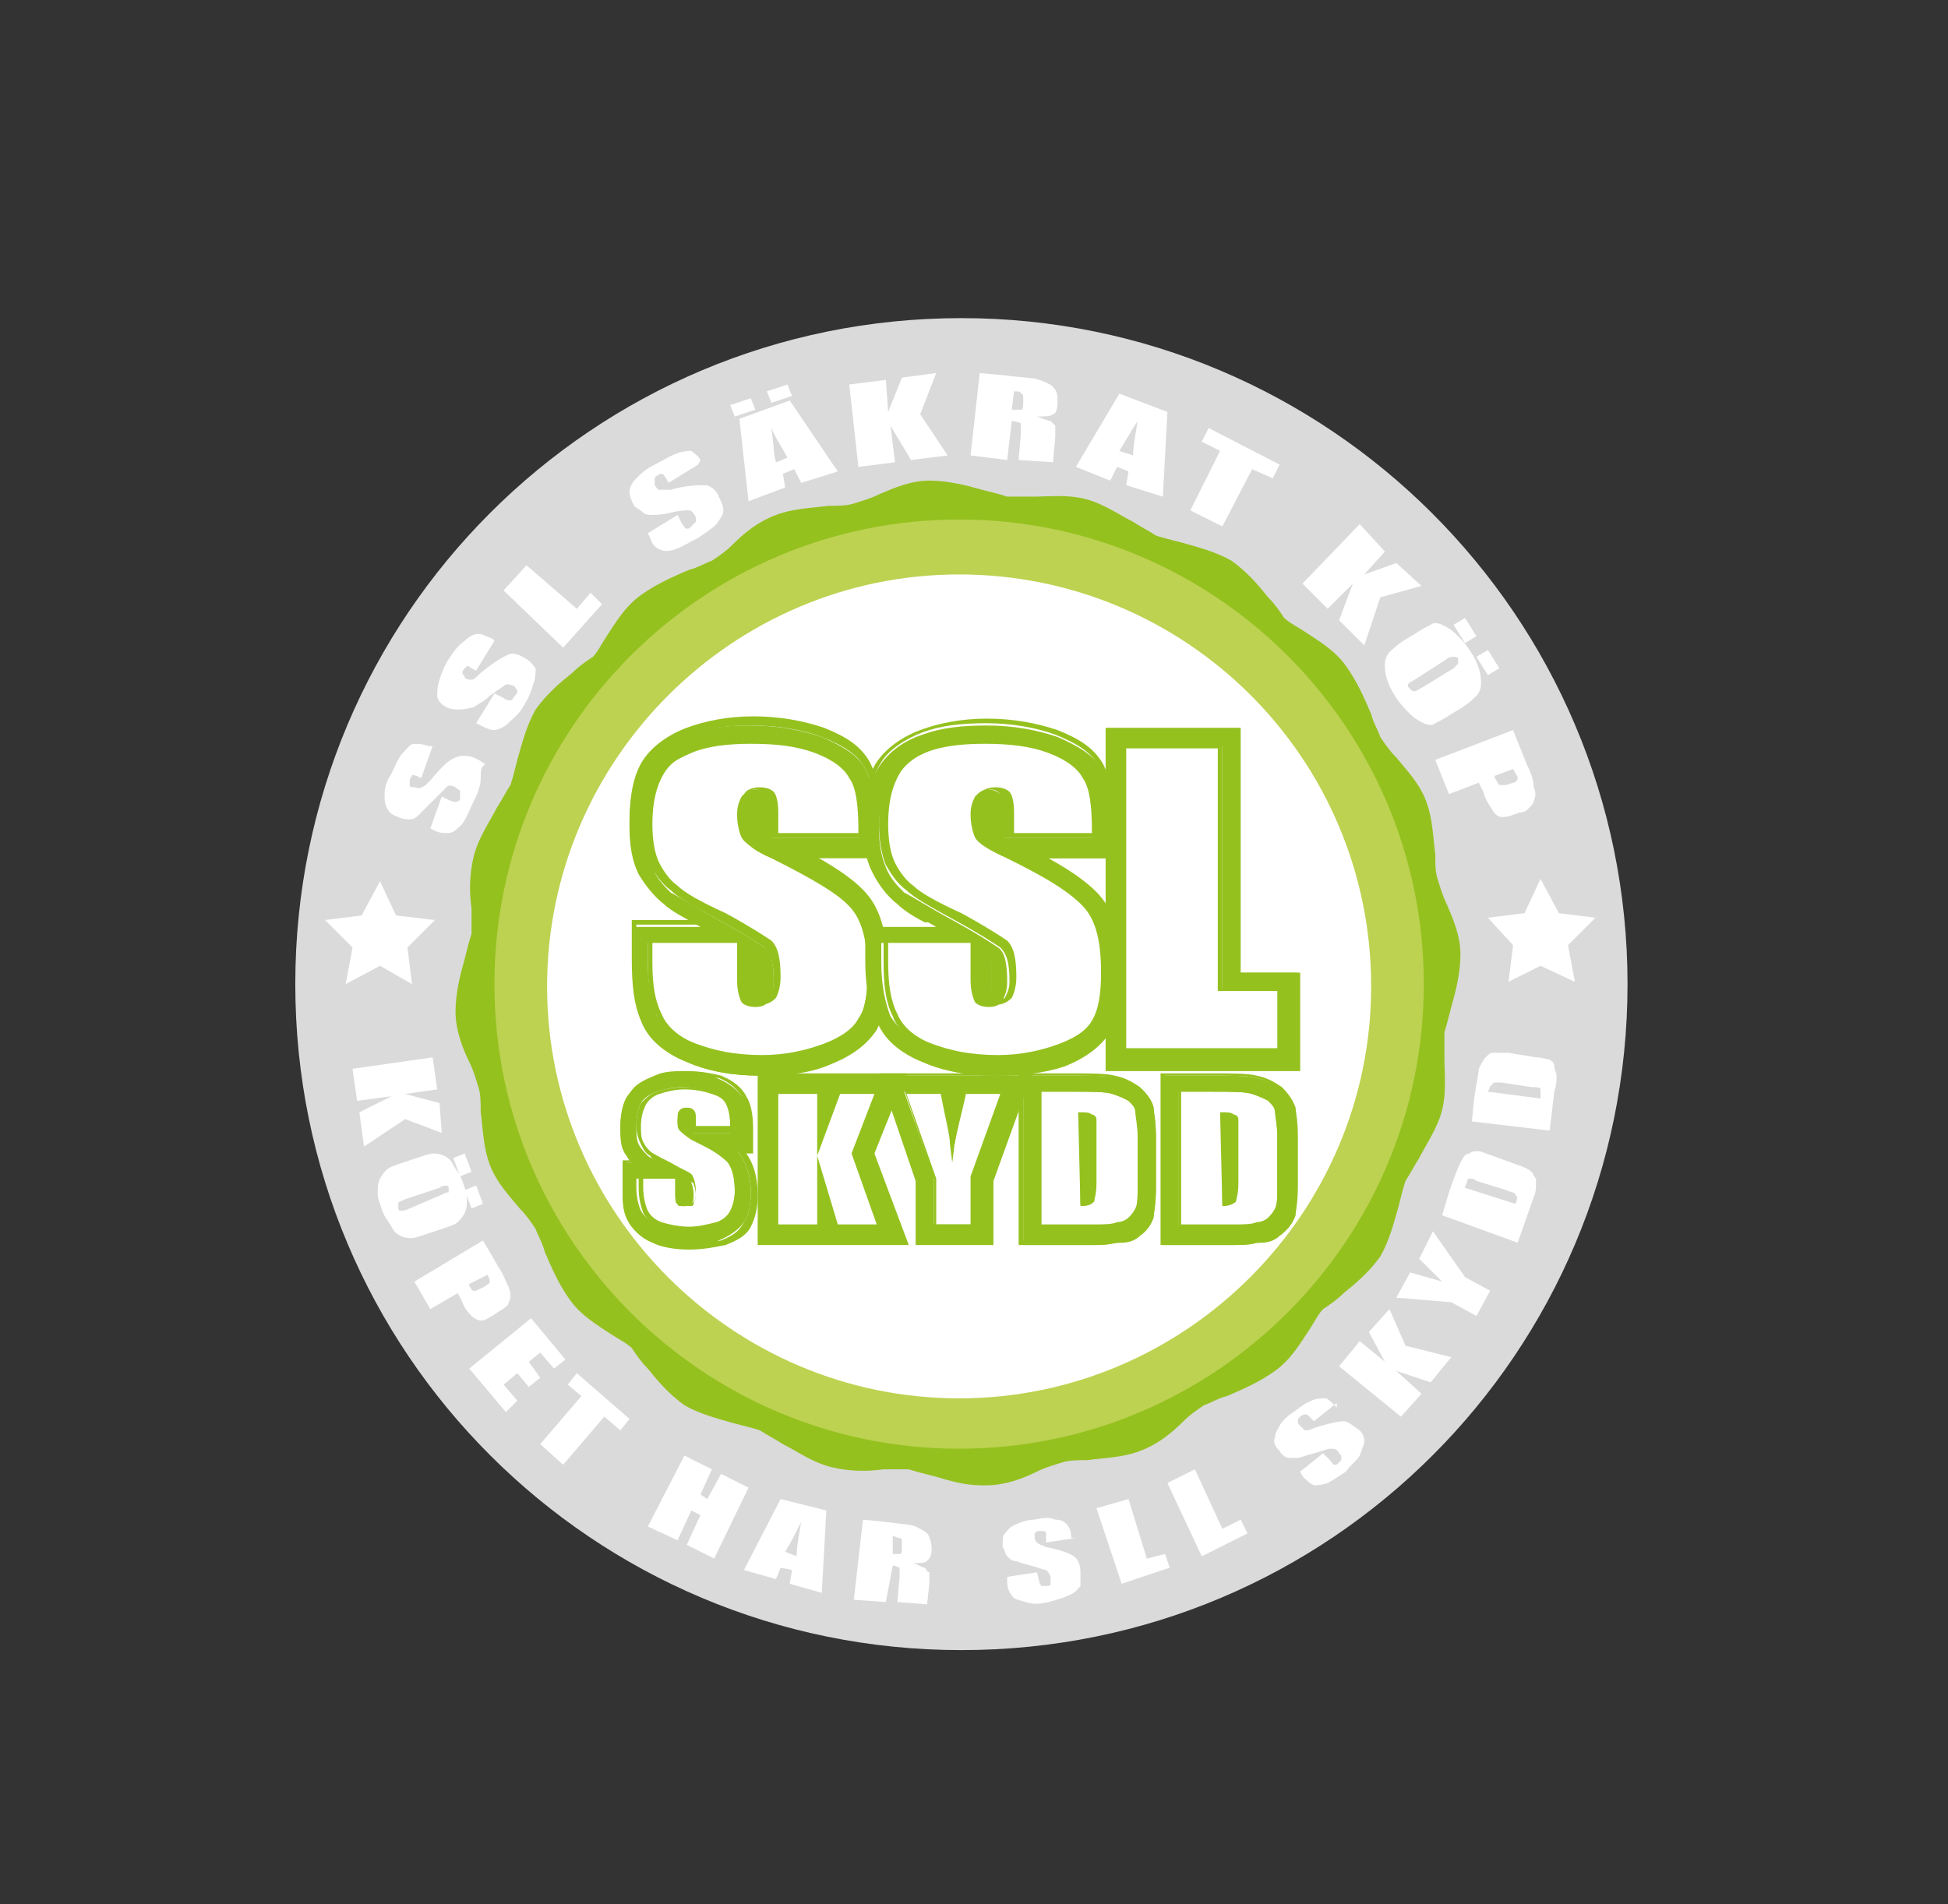
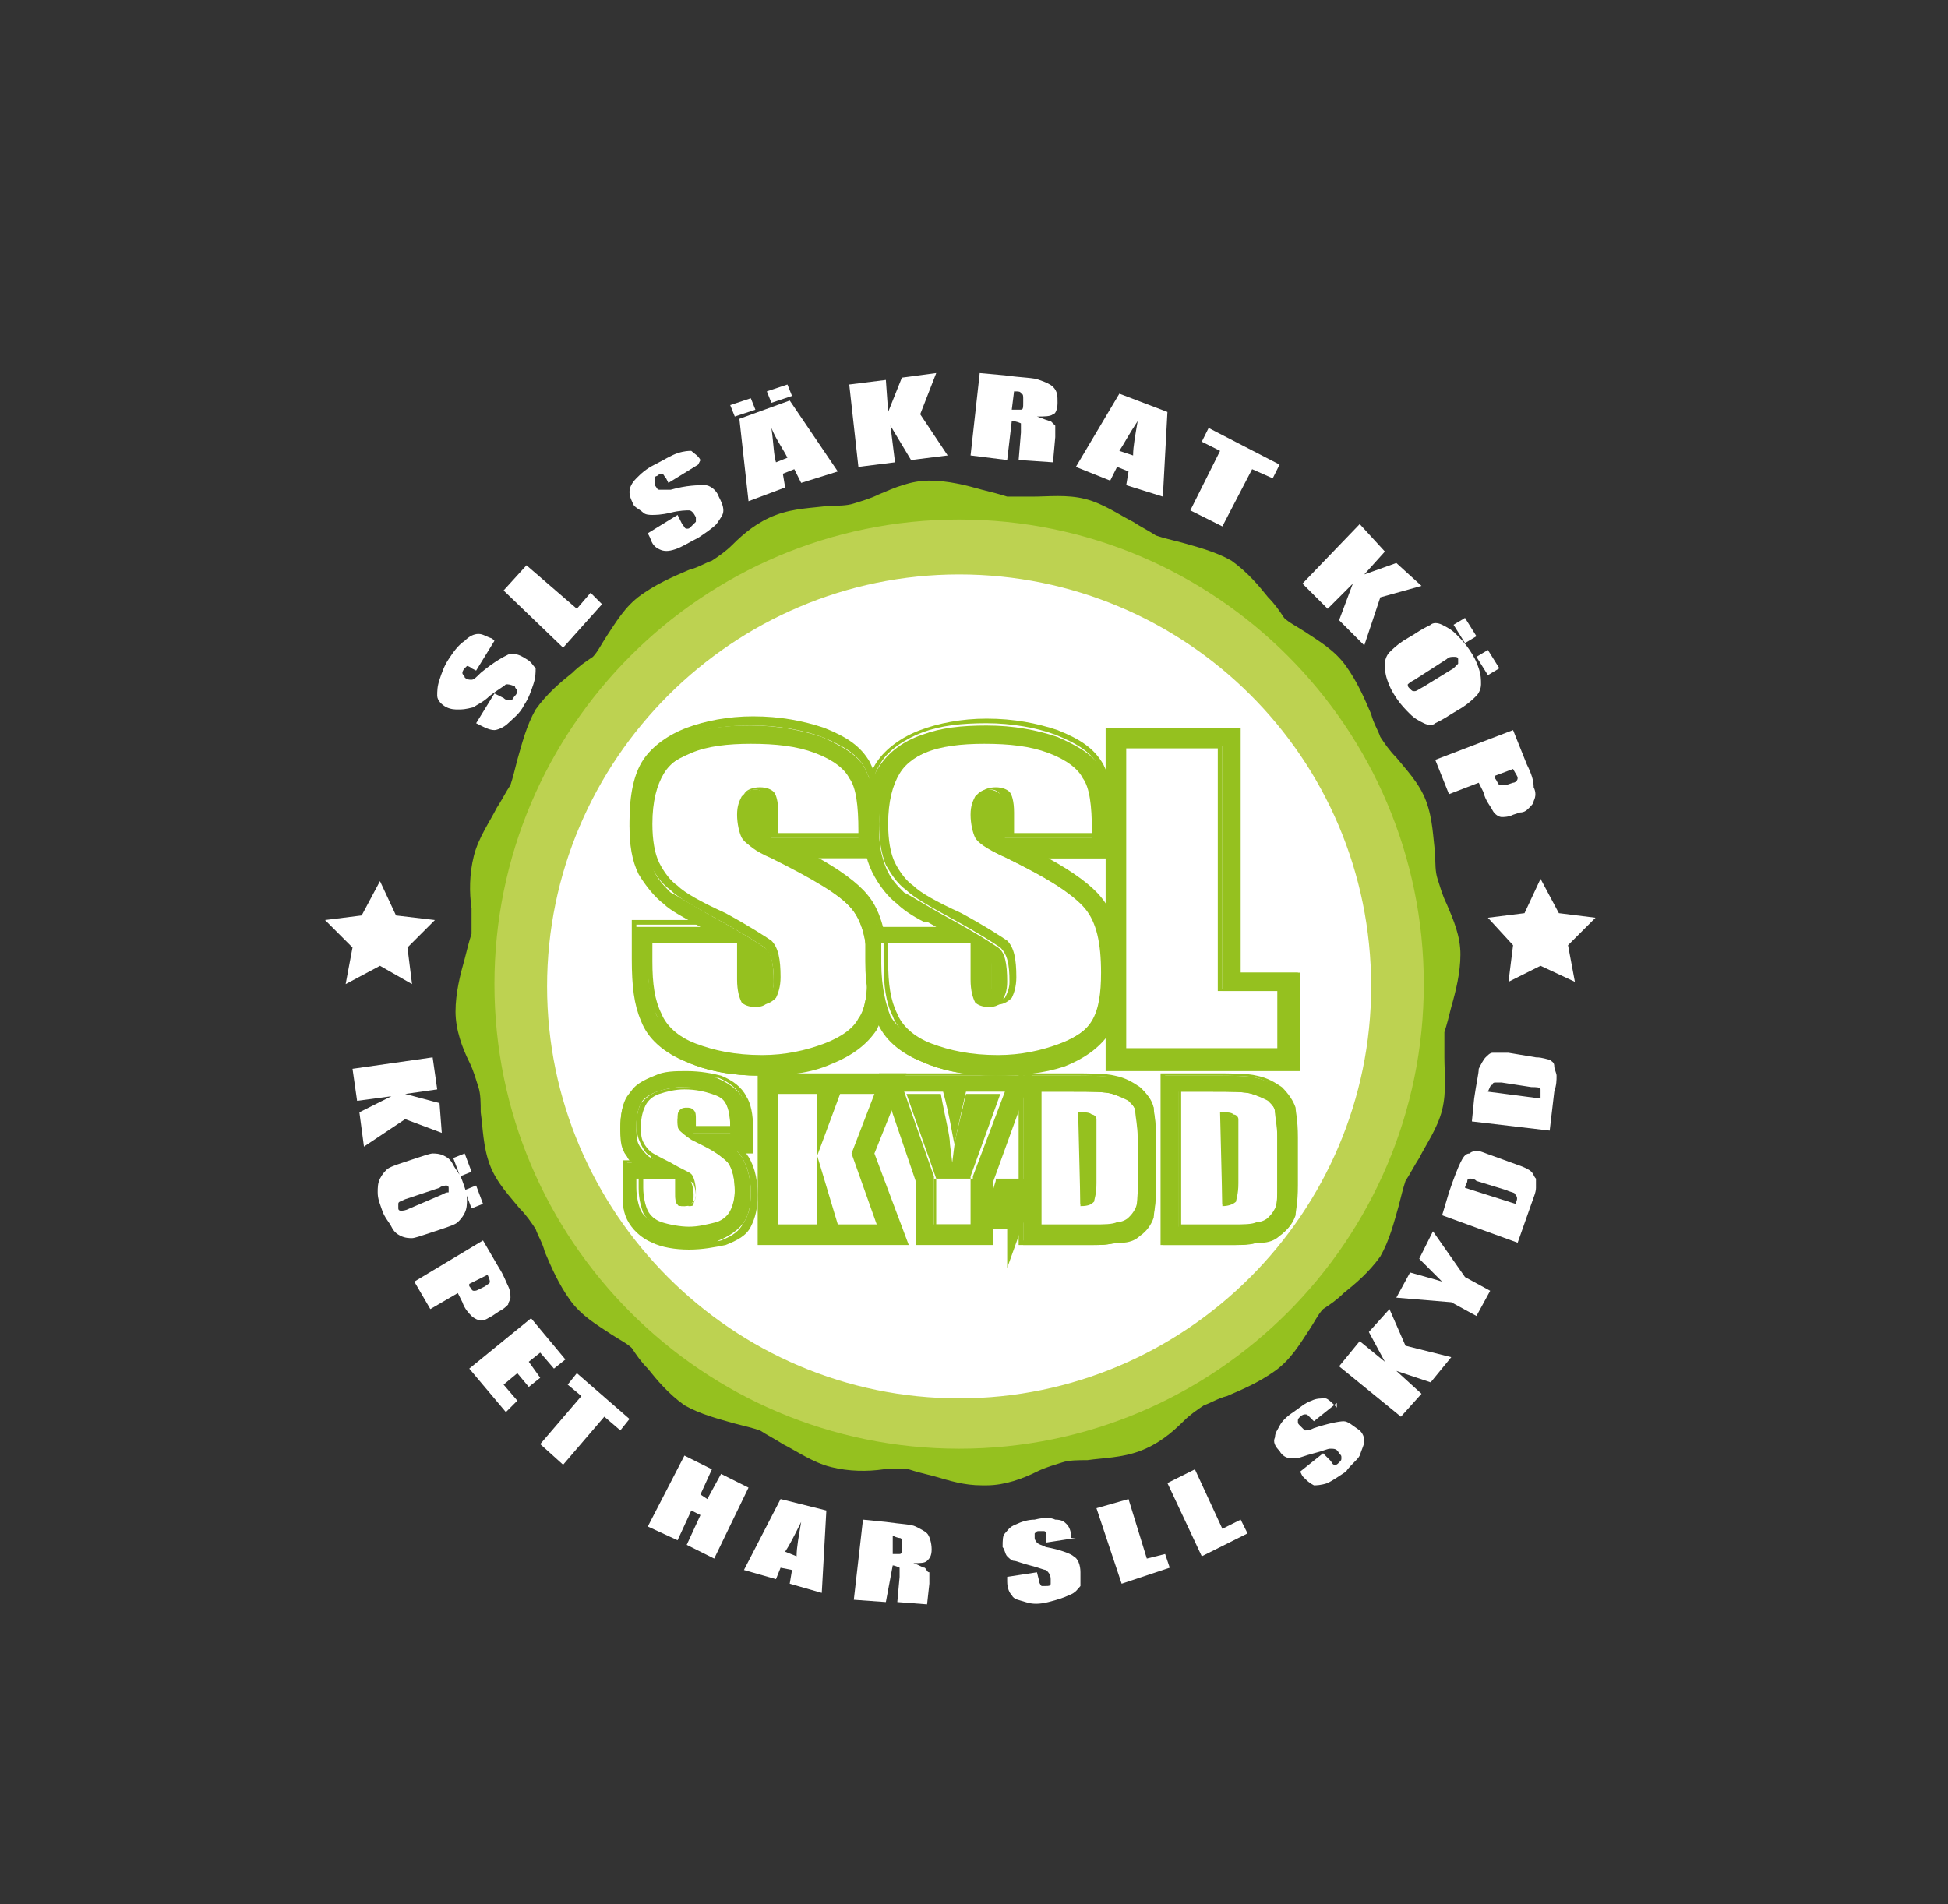
<svg xmlns="http://www.w3.org/2000/svg" xmlns:xlink="http://www.w3.org/1999/xlink" version="1.1" id="Lager_1" x="0px" y="0px" viewBox="0 0 85.1 83.2" style="enable-background:new 0 0 85.1 83.2;" xml:space="preserve">
  <rect x="0" y="0" width="85.1" height="83.2" fill="#333333" stroke="none" />
  <style type="text/css">
	.st0{clip-path:url(#SVGID_2_);fill:#DADADA;}
	.st1{clip-path:url(#SVGID_2_);fill:#FFFFFF;}
	.st2{clip-path:url(#SVGID_2_);fill:none;stroke:#FFFFFF;stroke-width:2.81;stroke-miterlimit:10;}
	.st3{clip-path:url(#SVGID_2_);fill:#F9B233;}
	.st4{clip-path:url(#SVGID_2_);fill:none;stroke:#FFFFFF;stroke-width:2.299;stroke-miterlimit:10;}
	.st5{fill:#F39200;}
	.st6{fill:#FFFFFF;}
	.st7{fill:#C6C6C6;}
	.st8{clip-path:url(#SVGID_4_);fill:#C6C6C6;}
	.st9{clip-path:url(#SVGID_6_);fill:#C6C6C6;}
	.st10{clip-path:url(#SVGID_8_);fill:#C6C6C6;}
	.st11{clip-path:url(#SVGID_10_);fill:#C6C6C6;}
	.st12{clip-path:url(#SVGID_12_);fill:#C6C6C6;}
	.st13{clip-path:url(#SVGID_14_);fill:#C6C6C6;}
	.st14{fill:none;stroke:#C6C6C6;stroke-width:1.277;stroke-miterlimit:10;}
	.st15{clip-path:url(#SVGID_16_);fill:#C6C6C6;}
	.st16{clip-path:url(#SVGID_18_);fill:#C6C6C6;}
	.st17{clip-path:url(#SVGID_20_);fill:#C6C6C6;}
	.st18{clip-path:url(#SVGID_26_);fill:#DADADA;}
	.st19{clip-path:url(#SVGID_26_);fill:#FFFFFF;}
	.st20{clip-path:url(#SVGID_26_);fill:#95C11F;}
	.st21{clip-path:url(#SVGID_26_);fill:#BDD251;}
	.st22{clip-path:url(#SVGID_28_);fill:#FFFFFF;}
	.st23{clip-path:url(#SVGID_30_);fill:#FFFFFF;}
	.st24{clip-path:url(#SVGID_32_);fill:#FFFFFF;}
	.st25{clip-path:url(#SVGID_34_);fill:#FFFFFF;}
	.st26{clip-path:url(#SVGID_36_);fill:#FFFFFF;}
	.st27{clip-path:url(#SVGID_38_);fill:#FFFFFF;}
	.st28{clip-path:url(#SVGID_40_);fill:#FFFFFF;}
	.st29{clip-path:url(#SVGID_42_);fill:#FFFFFF;}
	.st30{clip-path:url(#SVGID_42_);fill:#95C11F;}
	.st31{fill:#95C11F;}
	.st32{clip-path:url(#SVGID_44_);fill:#95C11F;}
	.st33{clip-path:url(#SVGID_44_);fill:#FFFFFF;}
	.st34{clip-path:url(#SVGID_46_);fill:#FFFFFF;}
	.st35{clip-path:url(#SVGID_46_);fill:#95C11F;}
	.st36{clip-path:url(#SVGID_48_);fill:#FFFFFF;}
	.st37{clip-path:url(#SVGID_48_);fill:#DADADA;}
	.st38{clip-path:url(#SVGID_48_);fill:#009FE3;}
	.st39{fill:#009FE3;}
	.st40{clip-path:url(#SVGID_50_);fill:#009FE3;}
	.st41{clip-path:url(#SVGID_52_);fill:#FFFFFF;}
	.st42{clip-path:url(#SVGID_52_);fill:#009FE3;}
	.st43{clip-path:url(#SVGID_54_);fill:#009FE3;}
	.st44{clip-path:url(#SVGID_54_);fill:#FFFFFF;}
	.st45{clip-path:url(#SVGID_56_);fill:none;stroke:#000000;stroke-width:0.786;}
</style>
  <g>
    <g>
      <defs>
        <rect id="SVGID_25_" x="12.8" y="13.9" width="58.3" height="58.3" />
      </defs>
      <clipPath id="SVGID_2_">
        <use xlink:href="#SVGID_25_" style="overflow:visible;" />
      </clipPath>
-       <path class="st0" d="M71.1,43c0,16.1-13,29.1-29.1,29.1c-16.1,0-29.1-13-29.1-29.1s13-29.1,29.1-29.1C58,13.9,71.1,26.9,71.1,43" />
      <path class="st1" d="M29,27.2c0.8-0.7,2-0.8,2.9-1.4c0.9-0.5,1.7-1.5,2.6-1.8c1-0.4,2.2-0.2,3.2-0.4c1-0.2,2-0.9,3.1-0.9    c1.1-0.1,2.1,0.5,3.2,0.6c1,0.1,2.2-0.2,3.2,0c1,0.3,1.8,1.1,2.8,1.5c1,0.4,2.1,0.5,3,1c0.9,0.6,1.4,1.6,2.2,2.3    c0.8,0.7,1.9,1.1,2.6,1.9c0.7,0.8,0.8,2,1.4,2.9c0.5,0.9,1.5,1.6,1.8,2.6c0.4,1,0.2,2.2,0.4,3.2c0.2,1,0.9,2,0.9,3.1    c0.1,1.1-0.5,2.1-0.6,3.2c-0.1,1,0.2,2.2,0,3.2c-0.3,1-1.1,1.8-1.5,2.8c-0.4,1-0.5,2.1-1,3c-0.6,0.9-1.6,1.4-2.3,2.2    c-0.7,0.8-1.1,1.9-1.9,2.6c-0.8,0.7-2,0.8-2.9,1.4c-0.9,0.5-1.6,1.5-2.6,1.8c-1,0.4-2.2,0.2-3.2,0.4c-1,0.2-2,0.9-3.1,0.9    c-1.1,0.1-2.1-0.5-3.2-0.6c-1-0.1-2.2,0.2-3.2,0c-1-0.3-1.8-1.1-2.8-1.5c-1-0.4-2.1-0.5-3-1c-0.9-0.6-1.4-1.6-2.2-2.3    c-0.8-0.7-1.9-1.1-2.6-1.9c-0.7-0.8-0.8-2-1.4-2.9c-0.5-0.9-1.5-1.7-1.8-2.6c-0.4-1-0.2-2.2-0.4-3.2c-0.2-1-0.9-2-0.9-3.1    C21.5,43.1,22,42,22.1,41c0.1-1.1-0.2-2.2,0-3.2c0.3-1,1.1-1.8,1.5-2.8c0.4-1,0.5-2.1,1-3c0.6-0.9,1.6-1.4,2.3-2.2    C27.8,29,28.2,27.8,29,27.2" />
      <path style="clip-path:url(#SVGID_2_);fill:#95C11F;" d="M39.4,61.4c0.2,0,0.4,0,0.6,0c0.6,0.1,1.1,0.2,1.6,0.3    c0.5,0.1,1,0.3,1.4,0.3c0.4,0,0.8-0.2,1.3-0.4c0.5-0.2,1-0.4,1.5-0.5c0.6-0.1,1.1-0.1,1.6-0.2c0.5,0,1,0,1.4-0.2    c0.3-0.1,0.7-0.5,1.1-0.8c0.4-0.3,0.8-0.7,1.3-1c0.5-0.3,1-0.5,1.5-0.6c0.5-0.2,1-0.4,1.3-0.6c0.3-0.2,0.6-0.7,0.8-1.1    c0.3-0.4,0.5-0.9,0.9-1.3c0.4-0.4,0.8-0.8,1.2-1.1c0.4-0.3,0.8-0.6,1-0.9c0.2-0.3,0.3-0.8,0.5-1.3c0.1-0.5,0.2-1,0.5-1.5    c0.2-0.5,0.5-1,0.8-1.4c0.3-0.4,0.6-0.9,0.7-1.2c0.1-0.4,0.1-0.9,0-1.4c0-0.5-0.1-1,0-1.6c0.1-0.6,0.2-1.1,0.3-1.6    c0.1-0.5,0.3-1,0.3-1.4c0-0.4-0.2-0.8-0.4-1.3c-0.2-0.5-0.4-1-0.5-1.5c-0.1-0.6-0.1-1.1-0.2-1.6c0-0.5,0-1-0.2-1.4    c-0.1-0.3-0.5-0.7-0.8-1.1c-0.3-0.4-0.7-0.8-1-1.3c-0.3-0.5-0.5-1-0.6-1.5c-0.2-0.5-0.4-1-0.6-1.3c-0.2-0.3-0.7-0.6-1.1-0.8    c-0.4-0.3-0.9-0.5-1.3-0.9c-0.4-0.4-0.8-0.8-1.1-1.2c-0.3-0.4-0.6-0.8-0.9-1c-0.3-0.2-0.8-0.3-1.3-0.5c-0.5-0.1-1-0.2-1.5-0.5    c-0.5-0.2-1-0.5-1.4-0.8c-0.4-0.3-0.9-0.6-1.2-0.7c-0.4-0.1-0.9-0.1-1.4,0c-0.5,0-1,0.1-1.6,0c-0.6-0.1-1.1-0.2-1.6-0.3    c-0.5-0.1-1-0.3-1.4-0.3c-0.4,0-0.8,0.2-1.3,0.4c-0.5,0.2-1,0.4-1.5,0.5c-0.6,0.1-1.1,0.1-1.6,0.2c-0.5,0-1,0-1.4,0.2    c-0.3,0.1-0.7,0.5-1.1,0.8c-0.4,0.3-0.8,0.7-1.3,1c-0.5,0.3-1,0.5-1.5,0.6c-0.5,0.2-1,0.4-1.3,0.6c-0.3,0.2-0.6,0.7-0.8,1.1    c-0.3,0.4-0.5,0.9-0.9,1.3c-0.4,0.4-0.8,0.8-1.2,1.1c-0.4,0.3-0.8,0.6-1,0.9c-0.2,0.3-0.3,0.8-0.5,1.3c-0.1,0.5-0.2,1-0.5,1.5    c-0.2,0.5-0.5,1-0.8,1.4c-0.3,0.4-0.6,0.9-0.7,1.2c-0.1,0.4-0.1,0.9,0,1.4c0,0.5,0.1,1,0,1.6c-0.1,0.6-0.2,1.1-0.3,1.6    c-0.1,0.5-0.3,1-0.3,1.4c0,0.4,0.2,0.8,0.4,1.3c0.2,0.5,0.4,1,0.5,1.5C24,47.5,24,48,24,48.5c0,0.5,0,1,0.2,1.4    c0.1,0.3,0.5,0.7,0.8,1.1c0.3,0.4,0.7,0.8,1,1.3c0.3,0.5,0.5,1,0.6,1.5c0.2,0.5,0.4,1,0.6,1.3c0.2,0.3,0.7,0.6,1.1,0.8    c0.4,0.3,0.9,0.5,1.3,0.9c0.4,0.4,0.8,0.8,1.1,1.2c0.3,0.4,0.6,0.8,0.9,1c0.3,0.2,0.8,0.3,1.3,0.5c0.5,0.1,1,0.3,1.5,0.5    c0.5,0.2,1,0.5,1.4,0.8c0.4,0.3,0.9,0.6,1.2,0.7c0.4,0.1,0.9,0.1,1.4,0C38.7,61.4,39.1,61.4,39.4,61.4 M42.9,64.9    c-0.8,0-1.4-0.2-2.1-0.4c-0.4-0.1-0.8-0.2-1.1-0.3c-0.3,0-0.7,0-1.1,0c-0.7,0.1-1.5,0.1-2.3-0.1c-0.8-0.2-1.5-0.7-2.1-1    c-0.3-0.2-0.7-0.4-1-0.6c-0.3-0.1-0.7-0.2-1.1-0.3c-0.7-0.2-1.5-0.4-2.2-0.8c-0.7-0.5-1.2-1.1-1.6-1.6c-0.3-0.3-0.5-0.6-0.7-0.9    c-0.2-0.2-0.6-0.4-0.9-0.6c-0.6-0.4-1.3-0.8-1.8-1.5c-0.5-0.7-0.8-1.4-1.1-2.1c-0.1-0.4-0.3-0.7-0.4-1c-0.2-0.3-0.4-0.6-0.7-0.9    c-0.4-0.5-1-1.1-1.3-1.9c-0.3-0.8-0.3-1.6-0.4-2.3c0-0.4,0-0.8-0.1-1.1c-0.1-0.3-0.2-0.7-0.4-1.1c-0.3-0.6-0.6-1.4-0.6-2.2    c0-0.8,0.2-1.6,0.4-2.3c0.1-0.4,0.2-0.8,0.3-1.1c0-0.3,0-0.7,0-1.1c-0.1-0.7-0.1-1.5,0.1-2.3c0.2-0.8,0.7-1.5,1-2.1    c0.2-0.3,0.4-0.7,0.6-1c0.1-0.3,0.2-0.7,0.3-1.1c0.2-0.7,0.4-1.5,0.8-2.2c0.5-0.7,1.1-1.2,1.6-1.6c0.3-0.3,0.6-0.5,0.9-0.7    c0.2-0.2,0.4-0.6,0.6-0.9c0.4-0.6,0.8-1.3,1.5-1.8h0c0.7-0.5,1.4-0.8,2.1-1.1c0.4-0.1,0.7-0.3,1-0.4c0.3-0.2,0.6-0.4,0.9-0.7    c0.5-0.5,1.1-1,1.9-1.3c0.8-0.3,1.6-0.3,2.3-0.4c0.4,0,0.8,0,1.1-0.1c0.3-0.1,0.7-0.2,1.1-0.4c0.7-0.3,1.4-0.6,2.2-0.6    c0.8,0,1.6,0.2,2.3,0.4c0.4,0.1,0.8,0.2,1.1,0.3c0.3,0,0.7,0,1.1,0c0.7,0,1.5-0.1,2.3,0.1c0.8,0.2,1.5,0.7,2.1,1    c0.3,0.2,0.7,0.4,1,0.6c0.3,0.1,0.7,0.2,1.1,0.3c0.7,0.2,1.5,0.4,2.2,0.8c0.7,0.5,1.2,1.1,1.6,1.6c0.3,0.3,0.5,0.6,0.7,0.9    c0.2,0.2,0.6,0.4,0.9,0.6c0.6,0.4,1.3,0.8,1.8,1.5s0.8,1.4,1.1,2.1c0.1,0.4,0.3,0.7,0.4,1c0.2,0.3,0.4,0.6,0.7,0.9    c0.4,0.5,1,1.1,1.3,1.9c0.3,0.8,0.3,1.6,0.4,2.3c0,0.4,0,0.8,0.1,1.1c0.1,0.3,0.2,0.7,0.4,1.1c0.3,0.7,0.6,1.4,0.6,2.2    c0,0.8-0.2,1.6-0.4,2.3c-0.1,0.4-0.2,0.8-0.3,1.1c0,0.3,0,0.7,0,1.1c0,0.7,0.1,1.5-0.1,2.3c-0.2,0.8-0.7,1.5-1,2.1    c-0.2,0.3-0.4,0.7-0.6,1c-0.1,0.3-0.2,0.7-0.3,1.1c-0.2,0.7-0.4,1.5-0.8,2.2c-0.5,0.7-1.1,1.2-1.6,1.6c-0.3,0.3-0.6,0.5-0.9,0.7    c-0.2,0.2-0.4,0.6-0.6,0.9c-0.4,0.6-0.8,1.3-1.5,1.8c-0.7,0.5-1.4,0.8-2.1,1.1c-0.4,0.1-0.7,0.3-1,0.4c-0.3,0.2-0.6,0.4-0.9,0.7    c-0.5,0.5-1.1,1-1.9,1.3c-0.8,0.3-1.6,0.3-2.3,0.4c-0.4,0-0.8,0-1.1,0.1c-0.3,0.1-0.7,0.2-1.1,0.4c-0.6,0.3-1.4,0.6-2.2,0.6    C43,64.9,43,64.9,42.9,64.9" />
      <path class="st1" d="M61.1,43c0,10.6-8.6,19.1-19.1,19.1c-10.6,0-19.1-8.6-19.1-19.1c0-10.6,8.6-19.1,19.1-19.1    C52.5,23.9,61.1,32.5,61.1,43" />
      <path style="clip-path:url(#SVGID_2_);fill:#BDD251;" d="M41.9,25.1c-9.9,0-18,8.1-18,18c0,9.9,8.1,18,18,18s18-8.1,18-18    C59.9,33.1,51.8,25.1,41.9,25.1 M41.9,63.3c-11.2,0-20.3-9.1-20.3-20.3c0-11.2,9.1-20.3,20.3-20.3c11.2,0,20.3,9.1,20.3,20.3    C62.2,54.2,53.1,63.3,41.9,63.3" />
    </g>
    <polygon class="st6" points="67.3,38.4 68.1,39.9 69.7,40.1 68.5,41.3 68.8,42.9 67.3,42.2 65.9,42.9 66.1,41.3 65,40.1 66.6,39.9     " />
    <polygon class="st6" points="16.6,38.5 17.3,40 19,40.2 17.8,41.4 18,43 16.6,42.2 15.1,43 15.4,41.4 14.2,40.2 15.8,40  " />
    <g>
      <defs>
        <rect id="SVGID_27_" x="12.8" y="13.9" width="58.3" height="58.3" />
      </defs>
      <clipPath id="SVGID_4_">
        <use xlink:href="#SVGID_27_" style="overflow:visible;" />
      </clipPath>
-       <path style="clip-path:url(#SVGID_4_);fill:#FFFFFF;" d="M18.9,32.6l-0.5,1.4l-0.2-0.1c-0.1,0-0.2-0.1-0.2,0c0,0-0.1,0.1-0.1,0.2    c0,0.1,0,0.2,0,0.2c0,0.1,0.1,0.1,0.2,0.1c0.1,0,0.2,0.1,0.3,0c0.1,0,0.2-0.1,0.4-0.3c0.5-0.6,0.8-0.9,1.1-1    c0.2-0.1,0.5-0.1,0.8,0c0.2,0.1,0.4,0.2,0.5,0.3C21,33.5,21,33.7,21,34c0,0.3-0.1,0.6-0.3,1c-0.2,0.4-0.3,0.7-0.5,1    c-0.2,0.2-0.4,0.4-0.6,0.4s-0.4,0-0.6-0.1l-0.2-0.1l0.5-1.4l0.4,0.2c0.1,0,0.2,0.1,0.3,0c0.1,0,0.1-0.1,0.1-0.2c0-0.1,0-0.2,0-0.2    c0-0.1-0.1-0.1-0.2-0.2c-0.2-0.1-0.3-0.1-0.4,0c-0.1,0.1-0.3,0.3-0.6,0.6c-0.3,0.3-0.5,0.5-0.6,0.6c-0.1,0.1-0.2,0.2-0.4,0.2    c-0.1,0-0.3,0-0.5-0.1c-0.3-0.1-0.4-0.2-0.5-0.4c-0.1-0.2-0.1-0.4-0.1-0.6c0-0.3,0.1-0.6,0.3-0.9c0.2-0.4,0.3-0.7,0.5-0.9    c0.2-0.2,0.3-0.4,0.5-0.4c0.1,0,0.4,0,0.6,0.1L18.9,32.6z" />
      <path style="clip-path:url(#SVGID_4_);fill:#FFFFFF;" d="M21.6,28l-0.8,1.3l-0.2-0.1c-0.1-0.1-0.2-0.1-0.2-0.1    c0,0-0.1,0.1-0.1,0.1c-0.1,0.1-0.1,0.2-0.1,0.2c0,0.1,0.1,0.1,0.1,0.2c0.1,0.1,0.2,0.1,0.3,0.1c0.1,0,0.2-0.1,0.4-0.3    c0.6-0.5,1-0.7,1.2-0.8c0.2-0.1,0.5,0,0.8,0.2c0.2,0.1,0.3,0.3,0.4,0.4c0,0.2,0,0.4-0.1,0.7c-0.1,0.3-0.2,0.6-0.4,0.9    c-0.2,0.4-0.5,0.6-0.7,0.8c-0.2,0.2-0.5,0.3-0.6,0.3c-0.2,0-0.4-0.1-0.6-0.2l-0.2-0.1l0.8-1.3l0.4,0.2c0.1,0.1,0.2,0.1,0.3,0.1    c0.1,0,0.1-0.1,0.2-0.2c0.1-0.1,0.1-0.2,0.1-0.2c0-0.1-0.1-0.1-0.1-0.2c-0.2-0.1-0.3-0.1-0.4-0.1c-0.1,0.1-0.3,0.2-0.7,0.5    c-0.3,0.3-0.6,0.4-0.7,0.5C20.3,31,20.2,31,20,31c-0.1,0-0.3,0-0.5-0.1c-0.2-0.1-0.4-0.3-0.4-0.5c0-0.2,0-0.4,0.1-0.7    c0.1-0.3,0.2-0.6,0.4-0.9c0.2-0.3,0.4-0.6,0.7-0.8c0.2-0.2,0.4-0.3,0.6-0.3c0.2,0,0.3,0.1,0.6,0.2L21.6,28z" />
    </g>
    <polygon class="st6" points="23,24.7 25.2,26.6 25.8,25.9 26.3,26.4 24.6,28.3 22,25.8  " />
    <g>
      <defs>
        <rect id="SVGID_29_" x="12.8" y="13.9" width="58.3" height="58.3" />
      </defs>
      <clipPath id="SVGID_6_">
        <use xlink:href="#SVGID_29_" style="overflow:visible;" />
      </clipPath>
      <path style="clip-path:url(#SVGID_6_);fill:#FFFFFF;" d="M30.5,20.3l-1.3,0.8l-0.1-0.2c-0.1-0.1-0.1-0.2-0.2-0.2    c0,0-0.1,0-0.2,0.1c-0.1,0-0.1,0.1-0.1,0.2c0,0.1,0,0.1,0,0.2c0.1,0.1,0.1,0.2,0.2,0.2c0.1,0,0.2,0,0.5,0c0.7-0.2,1.2-0.2,1.5-0.2    c0.2,0,0.5,0.2,0.6,0.5c0.1,0.2,0.2,0.4,0.2,0.6c0,0.2-0.1,0.3-0.3,0.6c-0.2,0.2-0.5,0.4-0.8,0.6c-0.4,0.2-0.7,0.4-1,0.5    c-0.3,0.1-0.5,0.1-0.7,0c-0.2-0.1-0.3-0.2-0.4-0.5l-0.1-0.2l1.3-0.8l0.2,0.4c0.1,0.1,0.1,0.2,0.2,0.2c0.1,0,0.1,0,0.2-0.1    c0.1-0.1,0.1-0.1,0.2-0.2c0-0.1,0-0.1,0-0.2c-0.1-0.2-0.2-0.3-0.3-0.3c-0.1,0-0.4,0-0.8,0.1c-0.4,0.1-0.7,0.1-0.8,0.1    c-0.1,0-0.3,0-0.4-0.1c-0.1-0.1-0.3-0.2-0.4-0.3c-0.1-0.2-0.2-0.4-0.2-0.6c0-0.2,0.1-0.4,0.3-0.6c0.2-0.2,0.4-0.4,0.8-0.6    c0.4-0.2,0.7-0.4,1-0.5s0.5-0.1,0.6-0.1c0.1,0.1,0.3,0.2,0.4,0.4L30.5,20.3z" />
      <path style="clip-path:url(#SVGID_6_);fill:#FFFFFF;" d="M34.4,20c-0.2-0.4-0.5-0.8-0.7-1.3c0.1,0.7,0.1,1.2,0.2,1.5L34.4,20z     M34.4,16.8l0.2,0.5l-0.9,0.3l-0.2-0.5L34.4,16.8z M34.5,17.5l2.1,3.1L35,21.1l-0.3-0.6l-0.5,0.2l0.1,0.6l-1.6,0.6l-0.4-3.6    L34.5,17.5z M32.8,17.4l0.2,0.5l-0.9,0.3l-0.2-0.5L32.8,17.4z" />
    </g>
    <polygon class="st6" points="40.9,16.3 40.2,18.1 41.4,19.9 39.8,20.1 38.9,18.6 39.1,20.2 37.5,20.4 37.1,16.8 38.7,16.6 38.8,18    39.4,16.5  " />
    <g>
      <defs>
        <rect id="SVGID_31_" x="12.8" y="13.9" width="58.3" height="58.3" />
      </defs>
      <clipPath id="SVGID_8_">
        <use xlink:href="#SVGID_31_" style="overflow:visible;" />
      </clipPath>
      <path style="clip-path:url(#SVGID_8_);fill:#FFFFFF;" d="M44.3,17.1l-0.1,0.8c0.2,0,0.3,0,0.4,0c0.1,0,0.1-0.1,0.1-0.3l0-0.2    c0-0.1,0-0.2-0.1-0.2C44.6,17.1,44.5,17.1,44.3,17.1 M42.8,16.3l1.1,0.1c0.7,0.1,1.3,0.1,1.5,0.2c0.3,0.1,0.5,0.2,0.6,0.3    c0.2,0.2,0.2,0.4,0.2,0.7c0,0.3-0.1,0.5-0.2,0.5c-0.1,0.1-0.4,0.1-0.7,0.1c0.3,0.1,0.5,0.2,0.6,0.2c0.1,0.1,0.2,0.2,0.2,0.2    c0,0.1,0,0.2,0,0.5L46,20.2l-1.5-0.1l0.1-1.2c0-0.2,0-0.3,0-0.4c0,0-0.2-0.1-0.4-0.1L44,20.1l-1.6-0.2L42.8,16.3z" />
      <path style="clip-path:url(#SVGID_8_);fill:#FFFFFF;" d="M49.5,19.9c0-0.4,0.1-0.9,0.2-1.5c-0.4,0.6-0.6,1-0.8,1.3L49.5,19.9z     M51,18l-0.2,3.7l-1.6-0.5l0.1-0.6l-0.5-0.2l-0.3,0.6L47,20.4l1.9-3.2L51,18z" />
    </g>
    <polygon class="st6" points="55.9,20.3 55.6,20.9 54.7,20.5 53.4,23 52,22.3 53.3,19.7 52.5,19.3 52.8,18.7  " />
    <polygon class="st6" points="62.1,25.6 60.3,26.1 59.6,28.2 58.5,27.1 59.1,25.5 58,26.6 56.9,25.5 59.4,22.9 60.5,24.1 59.6,25.1    61,24.6  " />
    <g>
      <defs>
        <rect id="SVGID_33_" x="12.8" y="13.9" width="58.3" height="58.3" />
      </defs>
      <clipPath id="SVGID_10_">
        <use xlink:href="#SVGID_33_" style="overflow:visible;" />
      </clipPath>
      <path style="clip-path:url(#SVGID_10_);fill:#FFFFFF;" d="M65.5,29.2L65,29.5l-0.5-0.8l0.5-0.3L65.5,29.2z M64.5,27.8l-0.5,0.3    l-0.5-0.8L64,27L64.5,27.8z M63.5,29.2c0.1-0.1,0.2-0.2,0.2-0.2c0-0.1,0-0.1,0-0.2c0-0.1-0.1-0.1-0.2-0.1c-0.1,0-0.2,0-0.3,0.1    l-1.4,0.9c-0.2,0.1-0.3,0.2-0.3,0.2c0,0.1,0,0.1,0.1,0.2c0.1,0.1,0.1,0.1,0.2,0.1c0.1,0,0.2-0.1,0.4-0.2L63.5,29.2z M63.4,31.2    c-0.3,0.2-0.5,0.3-0.7,0.4c-0.1,0.1-0.3,0.1-0.5,0c-0.2-0.1-0.4-0.2-0.6-0.4c-0.2-0.2-0.4-0.4-0.6-0.7c-0.2-0.3-0.3-0.5-0.4-0.8    c-0.1-0.3-0.1-0.5-0.1-0.7c0-0.2,0.1-0.4,0.2-0.5c0.1-0.1,0.3-0.3,0.6-0.5l0.5-0.3c0.3-0.2,0.5-0.3,0.7-0.4c0.1-0.1,0.3-0.1,0.5,0    c0.2,0.1,0.4,0.2,0.6,0.4c0.2,0.2,0.4,0.4,0.6,0.7c0.2,0.3,0.3,0.5,0.4,0.8c0.1,0.3,0.1,0.5,0.1,0.7c0,0.2-0.1,0.4-0.2,0.5    c-0.1,0.1-0.3,0.3-0.6,0.5L63.4,31.2z" />
      <path style="clip-path:url(#SVGID_10_);fill:#FFFFFF;" d="M66.1,33.6l-0.8,0.3c0,0,0,0.1,0,0.1c0.1,0.1,0.1,0.2,0.2,0.3    c0.1,0,0.2,0,0.3,0l0.3-0.1c0.1,0,0.2-0.1,0.2-0.2C66.3,33.9,66.2,33.8,66.1,33.6 M66.1,31.9l0.6,1.5c0.2,0.4,0.3,0.7,0.3,1    c0.1,0.2,0.1,0.4,0,0.6c0,0.1-0.1,0.2-0.2,0.3c-0.1,0.1-0.2,0.2-0.4,0.2l-0.3,0.1c-0.2,0.1-0.4,0.1-0.5,0.1    c-0.1,0-0.3-0.1-0.4-0.3c-0.1-0.2-0.3-0.4-0.4-0.8l-0.2-0.4l-1.3,0.5l-0.6-1.5L66.1,31.9z" />
    </g>
    <polygon class="st6" points="19.3,49.5 17.7,48.9 15.9,50.1 15.7,48.6 17.1,47.9 15.6,48.1 15.4,46.7 18.9,46.2 19.1,47.6    17.7,47.8 19.2,48.2  " />
    <g>
      <defs>
        <rect id="SVGID_35_" x="12.8" y="13.9" width="58.3" height="58.3" />
      </defs>
      <clipPath id="SVGID_12_">
        <use xlink:href="#SVGID_35_" style="overflow:visible;" />
      </clipPath>
      <path style="clip-path:url(#SVGID_12_);fill:#FFFFFF;" d="M21.1,52.6l-0.5,0.2l-0.3-0.8l0.5-0.2L21.1,52.6z M20.6,51.2l-0.5,0.2    l-0.3-0.8l0.5-0.2L20.6,51.2z M19.3,52.2c0.2-0.1,0.2-0.1,0.3-0.1c0,0,0-0.1,0-0.2c0-0.1-0.1-0.1-0.1-0.1c0,0-0.2,0-0.3,0.1    l-1.5,0.5c-0.2,0.1-0.3,0.1-0.3,0.2c0,0,0,0.1,0,0.2c0,0.1,0.1,0.1,0.1,0.1c0.1,0,0.2,0,0.4-0.1L19.3,52.2z M18.7,53.9    c-0.3,0.1-0.6,0.2-0.7,0.2c-0.1,0-0.3,0-0.5-0.1c-0.2-0.1-0.3-0.2-0.4-0.4c-0.1-0.2-0.3-0.4-0.4-0.7c-0.1-0.3-0.2-0.5-0.2-0.8    c0-0.2,0-0.4,0.1-0.6c0.1-0.2,0.2-0.3,0.3-0.4c0.1-0.1,0.4-0.2,0.7-0.3l0.6-0.2c0.3-0.1,0.6-0.2,0.7-0.2c0.1,0,0.3,0,0.5,0.1    c0.2,0.1,0.3,0.2,0.4,0.4c0.1,0.2,0.3,0.4,0.4,0.7c0.1,0.3,0.2,0.5,0.2,0.8c0,0.2,0,0.4-0.1,0.6c-0.1,0.2-0.2,0.3-0.3,0.4    c-0.1,0.1-0.4,0.2-0.7,0.3L18.7,53.9z" />
      <path style="clip-path:url(#SVGID_12_);fill:#FFFFFF;" d="M21.3,55.7l-0.8,0.4c0,0,0,0.1,0,0.1c0.1,0.1,0.1,0.2,0.2,0.2    c0.1,0,0.1,0,0.3-0.1l0.2-0.1c0.1-0.1,0.2-0.1,0.2-0.2C21.4,56,21.4,55.9,21.3,55.7 M21.1,54.2l0.7,1.2c0.2,0.3,0.3,0.6,0.4,0.8    c0.1,0.2,0.1,0.4,0.1,0.5c0,0.1-0.1,0.2-0.1,0.3c-0.1,0.1-0.2,0.2-0.4,0.3l-0.3,0.2c-0.2,0.1-0.3,0.2-0.5,0.2    c-0.1,0-0.3-0.1-0.4-0.2c-0.1-0.1-0.3-0.3-0.4-0.6L20,56.5l-1.2,0.7L18.1,56L21.1,54.2z" />
    </g>
    <polygon class="st6" points="23.2,57.6 24.7,59.4 24.2,59.8 23.6,59.1 23.1,59.5 23.6,60.2 23.1,60.6 22.6,60 22,60.5 22.6,61.2    22.1,61.7 20.5,59.8  " />
    <polygon class="st6" points="27.5,62 27.1,62.5 26.4,61.9 24.6,64 23.6,63.1 25.4,61 24.8,60.5 25.2,60  " />
    <polygon class="st6" points="32.7,65 31.2,68.1 30,67.5 30.6,66.2 30.2,66 29.6,67.3 28.3,66.7 29.9,63.6 31.1,64.2 30.6,65.3    30.9,65.5 31.5,64.4  " />
    <g>
      <defs>
        <rect id="SVGID_37_" x="12.8" y="13.9" width="58.3" height="58.3" />
      </defs>
      <clipPath id="SVGID_14_">
        <use xlink:href="#SVGID_37_" style="overflow:visible;" />
      </clipPath>
      <path style="clip-path:url(#SVGID_14_);fill:#FFFFFF;" d="M34.8,68c0-0.4,0.1-0.9,0.2-1.5c-0.3,0.6-0.5,1-0.7,1.3L34.8,68z     M36.1,66l-0.2,3.6l-1.4-0.4l0.1-0.6l-0.5-0.1L33.9,69l-1.4-0.4l1.6-3.1L36.1,66z" />
      <path style="clip-path:url(#SVGID_14_);fill:#FFFFFF;" d="M39,67.1L39,67.9c0.2,0,0.3,0,0.3,0c0.1,0,0.1-0.1,0.1-0.3l0-0.2    c0-0.1,0-0.2-0.1-0.2C39.3,67.2,39.2,67.2,39,67.1 M37.7,66.4l1,0.1c0.7,0.1,1.1,0.1,1.3,0.2c0.2,0.1,0.4,0.2,0.5,0.3    c0.1,0.1,0.2,0.4,0.2,0.7c0,0.3-0.1,0.4-0.2,0.5c-0.1,0.1-0.3,0.1-0.6,0.1c0.3,0.1,0.4,0.2,0.5,0.2c0.1,0.1,0.1,0.2,0.2,0.2    c0,0.1,0,0.2,0,0.5l-0.1,0.9L39.2,70l0.1-1.1c0-0.2,0-0.3,0-0.4c0,0-0.2-0.1-0.3-0.1L38.7,70l-1.4-0.1L37.7,66.4z" />
      <path style="clip-path:url(#SVGID_14_);fill:#FFFFFF;" d="M47,67.2l-1.3,0.2l0-0.3c0-0.1,0-0.2-0.1-0.2c0,0-0.1,0-0.2,0    c-0.1,0-0.1,0-0.2,0.1c0,0.1,0,0.1,0,0.2c0,0.1,0.1,0.2,0.1,0.2c0.1,0.1,0.2,0.1,0.4,0.2c0.6,0.1,1.1,0.3,1.2,0.4    c0.2,0.1,0.3,0.4,0.3,0.7c0,0.2,0,0.4,0,0.6c-0.1,0.1-0.2,0.3-0.5,0.4c-0.2,0.1-0.5,0.2-0.9,0.3c-0.4,0.1-0.7,0.1-1,0    c-0.3-0.1-0.5-0.1-0.6-0.3c-0.1-0.1-0.2-0.3-0.2-0.6l0-0.2l1.3-0.2l0.1,0.4c0,0.1,0.1,0.2,0.1,0.2c0,0,0.1,0,0.2,0    c0.1,0,0.2,0,0.2-0.1c0-0.1,0-0.1,0-0.2c0-0.2-0.1-0.3-0.2-0.4c-0.1,0-0.3-0.1-0.7-0.2c-0.4-0.1-0.6-0.2-0.7-0.2    c-0.1,0-0.2-0.1-0.3-0.2c-0.1-0.1-0.1-0.3-0.2-0.4c0-0.3,0-0.5,0.1-0.6c0.1-0.1,0.2-0.3,0.5-0.4c0.2-0.1,0.5-0.2,0.8-0.2    c0.4-0.1,0.7-0.1,0.9,0c0.3,0,0.4,0.1,0.5,0.2c0.1,0.1,0.2,0.3,0.2,0.6L47,67.2z" />
    </g>
    <polygon class="st6" points="49.3,65.5 50.1,68.1 50.9,67.9 51.1,68.5 49,69.2 47.9,65.9  " />
    <polygon class="st6" points="52.2,64.2 53.4,66.8 54.2,66.4 54.5,67 52.5,68 51,64.8  " />
    <g>
      <defs>
        <rect id="SVGID_39_" x="12.8" y="13.9" width="58.3" height="58.3" />
      </defs>
      <clipPath id="SVGID_16_">
        <use xlink:href="#SVGID_39_" style="overflow:visible;" />
      </clipPath>
      <path style="clip-path:url(#SVGID_16_);fill:#FFFFFF;" d="M58.4,61.3l-1,0.8l-0.2-0.2c-0.1-0.1-0.1-0.1-0.2-0.1c0,0-0.1,0-0.2,0.1    c-0.1,0.1-0.1,0.1-0.1,0.2c0,0.1,0,0.1,0.1,0.2c0.1,0.1,0.1,0.1,0.2,0.2c0.1,0,0.2,0,0.4-0.1c0.6-0.2,1.1-0.3,1.3-0.3    c0.2,0,0.4,0.2,0.7,0.4c0.2,0.2,0.2,0.4,0.2,0.5c0,0.1-0.1,0.3-0.2,0.6c-0.1,0.2-0.4,0.4-0.6,0.7c-0.3,0.2-0.6,0.4-0.8,0.5    c-0.3,0.1-0.5,0.1-0.6,0.1c-0.2-0.1-0.3-0.2-0.5-0.4l-0.1-0.2l1-0.8l0.3,0.3c0.1,0.1,0.1,0.2,0.2,0.2c0.1,0,0.1,0,0.2-0.1    c0.1-0.1,0.1-0.1,0.1-0.2c0-0.1,0-0.1-0.1-0.2c-0.1-0.2-0.2-0.2-0.4-0.2c-0.1,0-0.3,0.1-0.7,0.2c-0.4,0.1-0.6,0.2-0.7,0.2    c-0.1,0-0.3,0-0.4,0c-0.1,0-0.3-0.1-0.4-0.3c-0.2-0.2-0.3-0.4-0.2-0.6c0-0.2,0.1-0.3,0.2-0.5c0.1-0.2,0.3-0.4,0.6-0.6    c0.3-0.2,0.5-0.4,0.8-0.5c0.2-0.1,0.4-0.1,0.6-0.1c0.1,0,0.3,0.2,0.5,0.4L58.4,61.3z" />
    </g>
    <polygon class="st6" points="60.7,57.2 61.4,58.8 63.4,59.3 62.5,60.4 61,59.9 62.1,60.9 61.2,61.9 58.5,59.7 59.4,58.6 60.5,59.5    59.8,58.2  " />
    <g>
      <defs>
        <rect id="SVGID_41_" x="12.8" y="13.9" width="58.3" height="58.3" />
      </defs>
      <clipPath id="SVGID_18_">
        <use xlink:href="#SVGID_41_" style="overflow:visible;" />
      </clipPath>
      <path style="clip-path:url(#SVGID_18_);fill:#FFFFFF;" d="M62.6,53.8l1.4,2l1.1,0.6l-0.6,1.1l-1.1-0.6L61,56.7l0.6-1.1    c0.7,0.2,1.1,0.3,1.4,0.4c-0.3-0.3-0.6-0.6-1-1L62.6,53.8z" />
      <path style="clip-path:url(#SVGID_18_);fill:#FFFFFF;" d="M64,51.9l2.2,0.7c0.1-0.2,0.1-0.3,0-0.4c0-0.1-0.2-0.1-0.4-0.2l-1.3-0.4    c-0.1-0.1-0.2-0.1-0.3-0.1c0,0-0.1,0-0.1,0.1C64.1,51.7,64,51.8,64,51.9 M63,53.1l0.3-1c0.2-0.6,0.4-1.1,0.5-1.3    c0.1-0.2,0.2-0.4,0.4-0.4c0.1-0.1,0.2-0.1,0.4-0.1c0.1,0,0.3,0.1,0.6,0.2l1.1,0.4c0.3,0.1,0.5,0.2,0.6,0.3    c0.1,0.1,0.1,0.2,0.2,0.3c0,0.1,0,0.3,0,0.4c0,0.2-0.1,0.4-0.2,0.7l-0.6,1.7L63,53.1z" />
      <path style="clip-path:url(#SVGID_18_);fill:#FFFFFF;" d="M65,47.7l2.3,0.3c0-0.2,0-0.3,0-0.4c0-0.1-0.2-0.1-0.4-0.1l-1.3-0.2    c-0.2,0-0.3,0-0.3,0c0,0-0.1,0-0.1,0.1C65.1,47.4,65.1,47.5,65,47.7 M64.3,49l0.1-1c0.1-0.7,0.2-1.1,0.2-1.3    c0.1-0.2,0.2-0.4,0.3-0.5c0.1-0.1,0.2-0.2,0.3-0.2c0.1,0,0.3,0,0.7,0l1.2,0.2c0.3,0,0.5,0.1,0.6,0.1c0.1,0.1,0.2,0.1,0.2,0.3    c0,0.1,0.1,0.3,0.1,0.4c0,0.2,0,0.4-0.1,0.7l-0.2,1.7L64.3,49z" />
      <path style="clip-path:url(#SVGID_18_);fill:#95C11F;" d="M33.1,42.8c0,0.2,0,0.4,0,0.4c0,0,0,0,0.1,0c0,0,0-0.1,0-0.3    c0-0.6-0.1-0.8-0.1-0.9V42.8z M33.2,47c-1.2,0-2.3-0.2-3.2-0.6c-1-0.4-1.6-1-1.9-1.7c-0.3-0.6-0.4-1.5-0.4-2.6v-1.6h2.9    c-0.7-0.4-1.3-0.7-1.6-1c-0.4-0.3-0.8-0.8-1.1-1.3c-0.3-0.6-0.4-1.3-0.4-2.1c0-1.2,0.2-2,0.6-2.6c0.4-0.6,1-1.1,1.9-1.4    c0.8-0.3,1.7-0.4,2.8-0.4c1.2,0,2.2,0.2,3.1,0.5c0.9,0.4,1.6,0.8,1.9,1.4c0.3,0.6,0.5,1.4,0.5,2.6v1.3h-3.2    c1.3,0.7,2.2,1.3,2.6,1.8c0.6,0.7,0.9,1.8,0.9,3.3c0,1.1-0.2,1.9-0.5,2.5c-0.4,0.6-1,1.1-1.9,1.4C35.4,46.8,34.4,47,33.2,47" />
      <path style="clip-path:url(#SVGID_18_);fill:#95C11F;" d="M33,43.3L33,43.3c0-0.2,0-0.4,0-0.5v-1.3l0.2,0.4c0.1,0.1,0.1,0.4,0.1,1    c0,0.2,0,0.3-0.1,0.4l0,0.1l-0.1,0C33.1,43.3,33.1,43.3,33,43.3L33,43.3z M27.8,40.5V42c0,1.1,0.1,1.9,0.4,2.6    c0.3,0.7,1,1.2,1.9,1.7c0.9,0.4,1.9,0.6,3.2,0.6c1.1,0,2.1-0.2,2.9-0.5c0.9-0.4,1.5-0.8,1.9-1.4c0.3-0.6,0.5-1.4,0.5-2.4    c0-1.5-0.3-2.5-0.9-3.2c-0.4-0.5-1.3-1.1-2.6-1.8l-0.3-0.2h3.5v-1.2c0-1.2-0.2-2-0.5-2.6c-0.3-0.6-0.9-1-1.9-1.4    c-0.8-0.3-1.9-0.5-3-0.5c-1.1,0-2,0.1-2.8,0.4c-0.8,0.3-1.5,0.8-1.8,1.3c-0.4,0.6-0.6,1.4-0.6,2.6c0,0.8,0.1,1.5,0.4,2    c0.3,0.5,0.6,1,1,1.3c0.3,0.2,0.8,0.5,1.5,0.9l0.3,0.2H27.8z M33.2,47c-1.2,0-2.3-0.2-3.2-0.6c-1-0.4-1.7-1-2-1.8    c-0.3-0.7-0.4-1.5-0.4-2.7v-1.7h2.6c-0.6-0.3-1-0.6-1.2-0.8c-0.4-0.3-0.8-0.8-1.1-1.4c-0.3-0.6-0.4-1.3-0.4-2.1    c0-1.2,0.2-2.1,0.6-2.7c0.4-0.6,1.1-1.1,1.9-1.4c0.8-0.3,1.8-0.5,2.9-0.5c1.2,0,2.2,0.2,3.1,0.5c1,0.4,1.6,0.8,2,1.5    c0.3,0.6,0.5,1.4,0.5,2.7v1.4h-2.9c1.1,0.6,1.9,1.2,2.3,1.7c0.6,0.7,0.9,1.9,0.9,3.4c0,1.1-0.2,1.9-0.5,2.5c-0.4,0.6-1,1.1-2,1.5    C35.4,46.9,34.4,47,33.2,47" />
      <path style="clip-path:url(#SVGID_18_);fill:#FFFFFF;" d="M37.6,36.6h-3.9v-1c0-0.5-0.1-0.8-0.2-0.9c-0.1-0.1-0.3-0.2-0.5-0.2    c-0.3,0-0.4,0.1-0.6,0.3c-0.1,0.2-0.2,0.4-0.2,0.8c0,0.4,0.1,0.8,0.2,1c0.1,0.2,0.5,0.5,1.2,0.8c1.9,0.9,3.1,1.7,3.6,2.3    c0.5,0.6,0.7,1.5,0.7,2.8c0,0.9-0.1,1.6-0.4,2.1c-0.3,0.5-0.8,0.8-1.6,1.1c-0.8,0.3-1.7,0.5-2.7,0.5c-1.1,0-2.1-0.2-2.9-0.5    c-0.8-0.4-1.3-0.8-1.6-1.3c-0.2-0.5-0.4-1.3-0.4-2.3v-0.9h3.9v1.6c0,0.5,0.1,0.8,0.2,1c0.1,0.1,0.3,0.2,0.6,0.2    c0.3,0,0.5-0.1,0.6-0.3c0.1-0.2,0.2-0.4,0.2-0.8c0-0.8-0.1-1.3-0.4-1.5c-0.3-0.2-0.9-0.6-2-1.2c-1.1-0.6-1.7-1-2.1-1.2    c-0.3-0.3-0.6-0.6-0.8-1.1c-0.2-0.5-0.3-1-0.3-1.7c0-1,0.2-1.8,0.5-2.2c0.3-0.5,0.8-0.8,1.5-1.1c0.7-0.3,1.6-0.4,2.6-0.4    c1.1,0,2,0.1,2.8,0.4s1.3,0.7,1.5,1.1c0.3,0.4,0.4,1.2,0.4,2.3V36.6z" />
      <path style="clip-path:url(#SVGID_18_);fill:#95C11F;" d="M28.5,41.3V42c0,1,0.1,1.7,0.4,2.3c0.2,0.5,0.7,1,1.5,1.3    c0.8,0.3,1.7,0.5,2.9,0.5c1,0,1.9-0.2,2.7-0.5c0.8-0.3,1.3-0.7,1.5-1.1c0.3-0.4,0.4-1.1,0.4-2c0-1.3-0.2-2.2-0.7-2.8    c-0.5-0.6-1.7-1.3-3.5-2.2c-0.7-0.3-1.1-0.6-1.2-0.9c-0.2-0.2-0.2-0.6-0.2-1.1c0-0.4,0.1-0.6,0.2-0.8c0.1-0.2,0.4-0.3,0.7-0.3    c0.3,0,0.5,0.1,0.6,0.2c0.1,0.1,0.2,0.4,0.2,0.9v0.9h3.7v-0.4c0-1-0.1-1.8-0.4-2.2c-0.2-0.4-0.7-0.8-1.5-1.1    c-0.8-0.3-1.7-0.4-2.8-0.4c-1,0-1.8,0.1-2.5,0.4c-0.7,0.3-1.2,0.6-1.5,1.1c-0.3,0.5-0.5,1.2-0.5,2.2c0,0.7,0.1,1.3,0.3,1.7    c0.2,0.4,0.5,0.8,0.8,1c0.3,0.3,1,0.7,2.1,1.2c1.1,0.6,1.7,1,2,1.2c0.3,0.3,0.4,0.8,0.4,1.6c0,0.4-0.1,0.7-0.2,0.9    c-0.2,0.2-0.4,0.3-0.7,0.3c-0.3,0-0.5-0.1-0.7-0.3c-0.1-0.2-0.2-0.5-0.2-1v-1.5H28.5z M33.2,46.3c-1.1,0-2.1-0.2-2.9-0.5    c-0.8-0.4-1.4-0.8-1.6-1.4c-0.3-0.6-0.4-1.3-0.4-2.4v-1h4.1v1.7c0,0.6,0.1,0.8,0.1,0.9c0.1,0.1,0.3,0.2,0.5,0.2    c0.3,0,0.4-0.1,0.6-0.2c0.1-0.2,0.2-0.4,0.2-0.7c0-0.8-0.1-1.2-0.4-1.5c-0.3-0.2-0.9-0.6-2-1.2c-1.1-0.6-1.8-1-2.1-1.3    c-0.4-0.3-0.6-0.6-0.9-1.1c-0.2-0.5-0.3-1.1-0.3-1.8c0-1,0.2-1.8,0.5-2.3c0.3-0.5,0.9-0.9,1.6-1.1c0.7-0.3,1.6-0.4,2.6-0.4    c1.1,0,2.1,0.1,2.8,0.4c0.8,0.3,1.3,0.7,1.6,1.1c0.3,0.5,0.4,1.2,0.4,2.3v0.6h-4.1v-1.1c0-0.5-0.1-0.7-0.1-0.8    c-0.1-0.1-0.2-0.2-0.4-0.2c-0.2,0-0.4,0.1-0.5,0.2c-0.1,0.2-0.2,0.4-0.2,0.7c0,0.4,0.1,0.7,0.2,1c0.1,0.2,0.5,0.5,1.2,0.8    c1.9,0.9,3.1,1.7,3.6,2.3c0.5,0.6,0.8,1.6,0.8,2.9c0,1-0.1,1.7-0.4,2.1c-0.3,0.5-0.8,0.9-1.6,1.2C35.2,46.2,34.3,46.3,33.2,46.3" />
      <path style="clip-path:url(#SVGID_18_);fill:#95C11F;" d="M43.3,42.8c0,0.2,0,0.4,0,0.4c0,0,0,0,0.1,0c0,0,0-0.1,0-0.3    c0-0.6-0.1-0.8-0.1-0.9V42.8z M43.5,47c-1.2,0-2.3-0.2-3.2-0.6c-1-0.4-1.6-1-1.9-1.7c-0.3-0.6-0.4-1.5-0.4-2.6v-1.6h2.9    c-0.7-0.4-1.3-0.7-1.6-1c-0.4-0.3-0.8-0.8-1.1-1.3c-0.3-0.6-0.4-1.3-0.4-2.1c0-1.2,0.2-2,0.6-2.6c0.4-0.6,1-1.1,1.9-1.4    c0.8-0.3,1.7-0.4,2.8-0.4c1.2,0,2.2,0.2,3.1,0.5c0.9,0.4,1.6,0.8,1.9,1.4c0.3,0.6,0.5,1.4,0.5,2.6v1.3h-3.2    c1.3,0.7,2.2,1.3,2.6,1.8c0.6,0.7,0.9,1.8,0.9,3.3c0,1.1-0.2,1.9-0.5,2.5c-0.4,0.6-1,1.1-1.9,1.4C45.6,46.8,44.6,47,43.5,47" />
      <path style="clip-path:url(#SVGID_18_);fill:#95C11F;" d="M43.3,43.3L43.3,43.3c0-0.2,0-0.4,0-0.5v-1.3l0.2,0.4    c0.1,0.1,0.1,0.4,0.1,1c0,0.2,0,0.3-0.1,0.4l0,0.1l-0.1,0C43.4,43.3,43.4,43.3,43.3,43.3L43.3,43.3z M38,40.5V42    c0,1.1,0.1,1.9,0.4,2.6c0.3,0.7,1,1.2,1.9,1.7c0.9,0.4,1.9,0.6,3.2,0.6c1.1,0,2.1-0.2,2.9-0.5c0.9-0.4,1.5-0.8,1.9-1.4    c0.3-0.6,0.5-1.4,0.5-2.4c0-1.5-0.3-2.5-0.9-3.2c-0.4-0.5-1.3-1.1-2.6-1.8L45,37.3h3.5v-1.2c0-1.2-0.2-2-0.5-2.6    c-0.3-0.6-0.9-1-1.9-1.4c-0.8-0.3-1.9-0.5-3-0.5c-1.1,0-2,0.1-2.8,0.4c-0.8,0.3-1.5,0.8-1.8,1.3c-0.4,0.6-0.6,1.4-0.6,2.6    c0,0.8,0.1,1.5,0.4,2c0.3,0.5,0.6,1,1,1.3c0.3,0.2,0.8,0.5,1.5,0.9l0.3,0.2H38z M43.5,47c-1.2,0-2.3-0.2-3.2-0.6    c-1-0.4-1.7-1-2-1.8C38,44,37.8,43.2,37.8,42v-1.7h2.6c-0.6-0.3-1-0.6-1.2-0.8c-0.4-0.3-0.8-0.8-1.1-1.4c-0.3-0.6-0.4-1.3-0.4-2.1    c0-1.2,0.2-2.1,0.6-2.7c0.4-0.6,1.1-1.1,1.9-1.4c0.8-0.3,1.8-0.5,2.9-0.5c1.2,0,2.2,0.2,3.1,0.5c1,0.4,1.6,0.8,2,1.5    c0.3,0.6,0.5,1.4,0.5,2.7v1.4h-2.9c1.1,0.6,1.9,1.2,2.3,1.7c0.6,0.7,0.9,1.9,0.9,3.4c0,1.1-0.2,1.9-0.5,2.5c-0.4,0.6-1,1.1-2,1.5    C45.6,46.9,44.6,47,43.5,47" />
      <path style="clip-path:url(#SVGID_18_);fill:#FFFFFF;" d="M47.8,36.6h-3.9v-1c0-0.5-0.1-0.8-0.2-0.9s-0.3-0.2-0.5-0.2    c-0.3,0-0.4,0.1-0.6,0.3c-0.1,0.2-0.2,0.4-0.2,0.8c0,0.4,0.1,0.8,0.2,1c0.1,0.2,0.5,0.5,1.2,0.8c1.9,0.9,3.1,1.7,3.6,2.3    c0.5,0.6,0.7,1.5,0.7,2.8c0,0.9-0.1,1.6-0.4,2.1c-0.3,0.5-0.8,0.8-1.6,1.1c-0.8,0.3-1.7,0.5-2.7,0.5c-1.1,0-2.1-0.2-2.9-0.5    c-0.8-0.4-1.3-0.8-1.6-1.3c-0.2-0.5-0.4-1.3-0.4-2.3v-0.9h3.9v1.6c0,0.5,0.1,0.8,0.2,1c0.1,0.1,0.3,0.2,0.6,0.2    c0.3,0,0.5-0.1,0.6-0.3c0.1-0.2,0.2-0.4,0.2-0.8c0-0.8-0.1-1.3-0.4-1.5c-0.3-0.2-0.9-0.6-2-1.2c-1.1-0.6-1.7-1-2.1-1.2    c-0.3-0.3-0.6-0.6-0.8-1.1c-0.2-0.5-0.3-1-0.3-1.7c0-1,0.2-1.8,0.5-2.2c0.3-0.5,0.8-0.8,1.5-1.1c0.7-0.3,1.6-0.4,2.6-0.4    c1.1,0,2,0.1,2.8,0.4s1.3,0.7,1.5,1.1c0.3,0.4,0.4,1.2,0.4,2.3V36.6z" />
      <path style="clip-path:url(#SVGID_18_);fill:#95C11F;" d="M38.8,41.3V42c0,1,0.1,1.7,0.4,2.3c0.2,0.5,0.7,1,1.5,1.3    c0.8,0.3,1.7,0.5,2.9,0.5c1,0,1.9-0.2,2.7-0.5c0.8-0.3,1.3-0.7,1.5-1.1c0.3-0.4,0.4-1.1,0.4-2c0-1.3-0.2-2.2-0.7-2.8    c-0.5-0.6-1.7-1.3-3.5-2.2c-0.7-0.3-1.1-0.6-1.2-0.9c-0.2-0.2-0.2-0.6-0.2-1.1c0-0.4,0.1-0.6,0.2-0.8c0.1-0.2,0.4-0.3,0.7-0.3    c0.3,0,0.5,0.1,0.6,0.2c0.1,0.1,0.2,0.4,0.2,0.9v0.9h3.7v-0.4c0-1-0.1-1.8-0.4-2.2c-0.2-0.4-0.7-0.8-1.5-1.1    c-0.8-0.3-1.7-0.4-2.8-0.4c-1,0-1.8,0.1-2.5,0.4c-0.7,0.3-1.2,0.6-1.5,1.1c-0.3,0.5-0.5,1.2-0.5,2.2c0,0.7,0.1,1.3,0.3,1.7    c0.2,0.4,0.5,0.8,0.8,1c0.3,0.3,1,0.7,2.1,1.2c1.1,0.6,1.7,1,2,1.2c0.3,0.3,0.4,0.8,0.4,1.6c0,0.4-0.1,0.7-0.2,0.9    c-0.2,0.2-0.4,0.3-0.7,0.3c-0.3,0-0.5-0.1-0.7-0.3c-0.1-0.2-0.2-0.5-0.2-1v-1.5H38.8z M43.5,46.3c-1.1,0-2.1-0.2-2.9-0.5    c-0.8-0.4-1.4-0.8-1.6-1.4c-0.3-0.6-0.4-1.3-0.4-2.4v-1h4.1v1.7c0,0.6,0.1,0.8,0.1,0.9c0.1,0.1,0.3,0.2,0.5,0.2    c0.3,0,0.4-0.1,0.6-0.2c0.1-0.2,0.2-0.4,0.2-0.7c0-0.8-0.1-1.2-0.4-1.5c-0.3-0.2-0.9-0.6-2-1.2c-1.1-0.6-1.8-1-2.1-1.3    c-0.4-0.3-0.6-0.6-0.9-1.1c-0.2-0.5-0.3-1.1-0.3-1.8c0-1,0.2-1.8,0.5-2.3c0.3-0.5,0.9-0.9,1.6-1.1c0.7-0.3,1.6-0.4,2.6-0.4    c1.1,0,2.1,0.1,2.8,0.4c0.8,0.3,1.3,0.7,1.6,1.1c0.3,0.5,0.4,1.2,0.4,2.3v0.6h-4.1v-1.1c0-0.5-0.1-0.7-0.1-0.8    c-0.1-0.1-0.2-0.2-0.4-0.2c-0.2,0-0.4,0.1-0.5,0.2c-0.1,0.2-0.2,0.4-0.2,0.7c0,0.4,0.1,0.7,0.2,1c0.1,0.2,0.5,0.5,1.2,0.8    c1.9,0.9,3.1,1.7,3.6,2.3c0.5,0.6,0.8,1.6,0.8,2.9c0,1-0.1,1.7-0.4,2.1c-0.3,0.5-0.8,0.9-1.6,1.2C45.5,46.2,44.5,46.3,43.5,46.3" />
    </g>
    <polygon class="st31" points="48.4,46.7 48.4,31.9 54.1,31.9 54.1,42.5 56.7,42.5 56.7,46.7  " />
    <path class="st31" d="M48.5,46.6h8.1v-3.9H54V32h-5.5V46.6z M56.8,46.8h-8.5v-15h5.9v10.7h2.6V46.8z" />
    <polygon class="st6" points="53.4,32.6 53.4,43.3 55.9,43.3 55.9,45.9 49.1,45.9 49.1,32.6  " />
    <path class="st31" d="M49.2,45.8h6.6v-2.5h-2.6V32.7h-4V45.8z M56,46h-7V32.5h4.4v10.7H56V46z" />
    <g>
      <defs>
        <rect id="SVGID_43_" x="12.8" y="13.9" width="58.3" height="58.3" />
      </defs>
      <clipPath id="SVGID_20_">
        <use xlink:href="#SVGID_43_" style="overflow:visible;" />
      </clipPath>
      <path style="clip-path:url(#SVGID_20_);fill:#95C11F;" d="M30.1,54.5c-0.6,0-1.1-0.1-1.6-0.3c-0.5-0.2-0.9-0.6-1.1-1    c-0.2-0.3-0.2-0.8-0.2-1.3v-1.1h0.4c-0.1-0.1-0.2-0.3-0.3-0.4c-0.1-0.3-0.2-0.7-0.2-1.1c0-0.6,0.1-1.1,0.3-1.4    c0.2-0.3,0.6-0.6,1-0.8c0.4-0.1,0.9-0.2,1.4-0.2c0.6,0,1.1,0.1,1.5,0.2c0.5,0.2,0.9,0.5,1.1,0.8c0.2,0.3,0.3,0.7,0.3,1.4v1h-0.5    c0,0,0.1,0.1,0.1,0.1c0.3,0.4,0.5,1,0.5,1.7c0,0.6-0.1,1-0.3,1.3c-0.2,0.3-0.6,0.6-1.1,0.8C31.2,54.4,30.7,54.5,30.1,54.5" />
      <path style="clip-path:url(#SVGID_20_);fill:#95C11F;" d="M27.4,50.9v1c0,0.5,0.1,1,0.2,1.3c0.2,0.4,0.5,0.7,1,0.9    c0.4,0.2,0.9,0.3,1.5,0.3c0.5,0,1-0.1,1.4-0.2c0.5-0.2,0.8-0.4,1-0.8c0.2-0.3,0.3-0.7,0.3-1.3c0-0.7-0.2-1.3-0.5-1.7    c0,0-0.1-0.1-0.1-0.1l-0.2-0.2h0.6v-0.9c0-0.6-0.1-1-0.2-1.3c-0.2-0.3-0.5-0.6-1-0.8C31,47.1,30.5,47,30,47c-0.5,0-1,0.1-1.4,0.2    c-0.4,0.2-0.8,0.4-1,0.7c-0.2,0.3-0.3,0.8-0.3,1.3c0,0.4,0.1,0.8,0.2,1c0.1,0.1,0.2,0.3,0.3,0.4l0.1,0.2H27.4z M30.1,54.6    c-0.6,0-1.2-0.1-1.6-0.3c-0.5-0.2-0.9-0.6-1.1-1c-0.2-0.4-0.2-0.8-0.2-1.4v-1.2h0.3c-0.1-0.1-0.1-0.2-0.2-0.3    c-0.2-0.3-0.2-0.7-0.2-1.1c0-0.6,0.1-1.1,0.4-1.5c0.2-0.4,0.6-0.6,1.1-0.8c0.4-0.2,0.9-0.2,1.4-0.2c0.6,0,1.1,0.1,1.5,0.2    c0.5,0.2,0.9,0.5,1.1,0.9c0.2,0.3,0.3,0.8,0.3,1.4v1.1h-0.3c0.3,0.4,0.5,1,0.5,1.8c0,0.6-0.1,1-0.3,1.4c-0.2,0.4-0.6,0.6-1.1,0.8    C31.2,54.5,30.7,54.6,30.1,54.6" />
      <path style="clip-path:url(#SVGID_20_);fill:#FFFFFF;" d="M32,49.5h-1.7v-0.4c0-0.2,0-0.3-0.1-0.4c0-0.1-0.1-0.1-0.2-0.1    c-0.1,0-0.2,0-0.3,0.1c-0.1,0.1-0.1,0.2-0.1,0.3c0,0.2,0,0.3,0.1,0.4c0.1,0.1,0.2,0.2,0.5,0.4c0.8,0.4,1.4,0.7,1.6,1    c0.2,0.3,0.3,0.7,0.3,1.3c0,0.4-0.1,0.7-0.2,0.9c-0.1,0.2-0.4,0.4-0.7,0.5c-0.3,0.1-0.7,0.2-1.2,0.2c-0.5,0-0.9-0.1-1.3-0.2    c-0.4-0.2-0.6-0.4-0.7-0.6c-0.1-0.2-0.2-0.6-0.2-1v-0.4h1.7v0.7c0,0.2,0,0.4,0.1,0.4c0,0.1,0.1,0.1,0.3,0.1c0.1,0,0.2,0,0.3-0.1    c0.1-0.1,0.1-0.2,0.1-0.4c0-0.3-0.1-0.6-0.2-0.7c-0.1-0.1-0.4-0.3-0.9-0.5c-0.5-0.3-0.8-0.4-0.9-0.5c-0.1-0.1-0.3-0.3-0.4-0.5    c-0.1-0.2-0.1-0.5-0.1-0.8c0-0.5,0.1-0.8,0.2-1c0.1-0.2,0.4-0.4,0.7-0.5c0.3-0.1,0.7-0.2,1.1-0.2c0.5,0,0.9,0.1,1.2,0.2    c0.3,0.1,0.6,0.3,0.7,0.5c0.1,0.2,0.2,0.5,0.2,1V49.5z" />
      <path style="clip-path:url(#SVGID_20_);fill:#95C11F;" d="M29.8,51.4v0.8c0,0.3,0,0.3,0.1,0.4c0,0,0.1,0.1,0.2,0.1    c0.1,0,0.2,0,0.2-0.1c0-0.1,0.1-0.2,0.1-0.3c0-0.4-0.1-0.5-0.1-0.6C30.1,51.6,30,51.5,29.8,51.4 M28.1,51.6v0.3    c0,0.4,0.1,0.8,0.2,1c0.1,0.2,0.3,0.4,0.6,0.5c0.3,0.1,0.8,0.2,1.2,0.2c0.4,0,0.8-0.1,1.2-0.2c0.3-0.1,0.5-0.3,0.6-0.5    c0.1-0.2,0.2-0.5,0.2-0.9c0-0.5-0.1-1-0.3-1.2c-0.2-0.2-0.7-0.6-1.5-1c-0.3-0.2-0.5-0.3-0.6-0.4c-0.1-0.1-0.1-0.3-0.1-0.5    c0-0.2,0-0.3,0.1-0.4c0.1-0.1,0.2-0.1,0.3-0.1c0.1,0,0.2,0,0.3,0.1c0.1,0.1,0.1,0.2,0.1,0.4v0.3h1.5v-0.1c0-0.4-0.1-0.8-0.2-0.9    c-0.1-0.2-0.3-0.3-0.6-0.4c-0.3-0.1-0.7-0.2-1.2-0.2c-0.4,0-0.8,0.1-1.1,0.2c-0.3,0.1-0.5,0.3-0.6,0.5c-0.1,0.2-0.2,0.5-0.2,0.9    c0,0.3,0,0.5,0.1,0.7s0.2,0.3,0.3,0.4c0.1,0.1,0.5,0.3,0.9,0.5c0.5,0.3,0.8,0.4,0.9,0.5c0.1,0.1,0.2,0.4,0.2,0.8    c0,0.2,0,0.3-0.1,0.4c-0.1,0.1-0.2,0.2-0.4,0.2s-0.3,0-0.3-0.1c-0.1-0.1-0.1-0.2-0.1-0.5v-0.6H28.1z M30.1,53.8    c-0.5,0-1-0.1-1.3-0.2c-0.4-0.2-0.6-0.4-0.7-0.6c-0.1-0.3-0.2-0.6-0.2-1.1v-0.5h1.9c-0.1-0.1-0.3-0.2-0.5-0.3    c-0.5-0.3-0.8-0.4-0.9-0.6c-0.2-0.1-0.3-0.3-0.4-0.5c-0.1-0.2-0.2-0.5-0.2-0.8c0-0.5,0.1-0.8,0.2-1c0.2-0.2,0.4-0.4,0.7-0.5    c0.3-0.1,0.7-0.2,1.2-0.2c0.5,0,0.9,0.1,1.3,0.2c0.4,0.1,0.6,0.3,0.7,0.5c0.1,0.2,0.2,0.6,0.2,1v0.3h-1.9v-0.5c0-0.3,0-0.3,0-0.3    c0,0-0.1,0-0.1,0c-0.1,0-0.2,0-0.2,0.1c0,0.1-0.1,0.2-0.1,0.3c0,0.2,0,0.3,0.1,0.4c0,0,0.1,0.2,0.5,0.3c0.8,0.4,1.4,0.7,1.6,1    c0.2,0.3,0.3,0.7,0.3,1.3c0,0.4-0.1,0.8-0.2,1c-0.1,0.2-0.4,0.4-0.7,0.5C31,53.8,30.6,53.8,30.1,53.8" />
    </g>
    <polygon class="st31" points="33.2,54.3 33.2,47 39.5,47 38.1,50.4 39.5,54.3  " />
    <path class="st31" d="M33.3,54.2h6.1L38,50.4l1.3-3.3h-6V54.2z M39.7,54.4h-6.6v-7.5h6.5l-1.4,3.5L39.7,54.4z" />
    <polygon class="st6" points="38.4,47.7 37.3,50.4 38.5,53.6 36.5,53.6 35.8,51.1 35.8,53.6 33.9,53.6 33.9,47.7 35.8,47.7 35.8,50    36.6,47.7  " />
    <path class="st31" d="M34,53.5h1.7v-5.7H34V53.5z M36.6,53.5h1.7l-1.1-3.1l1-2.6h-1.5l-1,2.7L36.6,53.5z M38.6,53.7h-2.1l-0.6-2v2   h-2.1v-6.1h2.1v1.8l0.7-1.8h2l-1.1,2.8L38.6,53.7z" />
    <polygon class="st31" points="40.1,54.3 40.1,51.6 38.5,47 45,47 43.3,51.6 43.3,54.3  " />
    <path class="st31" d="M40.2,54.2h3l0-2.7l1.6-4.5h-6.2l1.6,4.5V54.2z M43.4,54.4H40v-2.8l-1.6-4.7h6.7l-1.7,4.7V54.4z" />
    <g>
      <defs>
        <rect id="SVGID_45_" x="12.8" y="13.9" width="58.3" height="58.3" />
      </defs>
      <clipPath id="SVGID_22_">
        <use xlink:href="#SVGID_45_" style="overflow:visible;" />
      </clipPath>
      <path style="clip-path:url(#SVGID_22_);fill:#FFFFFF;" d="M43.9,47.7l-1.4,3.7v2.1h-1.7v-2.1l-1.3-3.7h1.7    c0.3,1.1,0.4,1.9,0.5,2.3c0.1-0.6,0.3-1.4,0.5-2.3H43.9z" />
-       <path style="clip-path:url(#SVGID_22_);fill:#95C11F;" d="M40.9,53.5h1.5l0-2.1l1.3-3.6h-1.5c-0.2,0.9-0.4,1.6-0.5,2.2l-0.1,0.8    l-0.1-0.8c0-0.4-0.2-1.1-0.4-2.2h-1.5l1.3,3.7V53.5z M42.7,53.7h-1.9v-2.2l-1.3-3.9h1.9l0,0.1c0.2,0.7,0.3,1.3,0.4,1.7    c0.1-0.5,0.2-1.1,0.4-1.7l0-0.1h1.9l-1.4,3.9V53.7z" />
+       <path style="clip-path:url(#SVGID_22_);fill:#95C11F;" d="M40.9,53.5h1.5l0-2.1l1.3-3.6h-1.5c-0.2,0.9-0.4,1.6-0.5,2.2l-0.1,0.8    l-0.1-0.8c0-0.4-0.2-1.1-0.4-2.2h-1.5l1.3,3.7V53.5z M42.7,53.7h-1.9v-2.2h1.9l0,0.1c0.2,0.7,0.3,1.3,0.4,1.7    c0.1-0.5,0.2-1.1,0.4-1.7l0-0.1h1.9l-1.4,3.9V53.7z" />
      <path style="clip-path:url(#SVGID_22_);fill:#95C11F;" d="M44.7,54.3V47h2.1c1,0,1.6,0,2,0.1c0.4,0.1,0.8,0.3,1.1,0.5    c0.3,0.3,0.5,0.6,0.5,0.9c0,0.2,0.1,0.5,0.1,1.3v2.1c0,0.8-0.1,1.1-0.1,1.3c-0.1,0.3-0.3,0.6-0.6,0.8c-0.2,0.2-0.5,0.3-0.8,0.3    c-0.3,0-0.6,0.1-1.1,0.1H44.7z" />
      <path style="clip-path:url(#SVGID_22_);fill:#95C11F;" d="M44.7,54.2h3c0.5,0,0.9,0,1.1-0.1c0.3-0.1,0.6-0.2,0.8-0.3    c0.3-0.2,0.5-0.4,0.6-0.7c0.1-0.2,0.1-0.5,0.1-1.3v-2.1c0-0.8,0-1.1-0.1-1.3c-0.1-0.3-0.2-0.6-0.5-0.8c-0.3-0.2-0.6-0.4-1-0.5    c-0.4-0.1-1-0.1-2-0.1h-2V54.2z M47.7,54.4h-3.2v-7.5h2.2c1,0,1.6,0,2,0.1c0.5,0.1,0.8,0.3,1.1,0.5c0.3,0.3,0.5,0.6,0.6,0.9    c0,0.2,0.1,0.5,0.1,1.3v2.1c0,0.8-0.1,1.1-0.1,1.3c-0.1,0.3-0.3,0.6-0.6,0.8c-0.2,0.2-0.5,0.3-0.9,0.3    C48.6,54.4,48.2,54.4,47.7,54.4" />
      <path style="clip-path:url(#SVGID_22_);fill:#FFFFFF;" d="M47.2,48.7v3.9c0.3,0,0.4,0,0.5-0.1c0.1-0.1,0.1-0.3,0.1-0.7v-2.3    c0-0.3,0-0.4,0-0.5c0-0.1-0.1-0.1-0.1-0.2C47.6,48.8,47.5,48.7,47.2,48.7 M45.4,47.7h1.4c0.9,0,1.5,0,1.8,0.1    c0.3,0.1,0.6,0.2,0.7,0.3c0.2,0.2,0.3,0.3,0.3,0.5c0,0.2,0.1,0.6,0.1,1.1v2.1c0,0.5,0,0.9-0.1,1.1c-0.1,0.2-0.2,0.3-0.3,0.4    c-0.1,0.1-0.3,0.2-0.6,0.2c-0.2,0-0.6,0.1-1,0.1h-2.3V47.7z" />
      <path style="clip-path:url(#SVGID_22_);fill:#95C11F;" d="M47.3,48.8v3.7c0.2,0,0.3-0.1,0.3-0.1c0,0,0.1-0.2,0.1-0.7v-2.3    c0-0.3,0-0.4,0-0.5c0,0,0-0.1-0.1-0.1C47.6,48.9,47.5,48.8,47.3,48.8 M47.2,52.7L47.2,52.7l-0.1-4.1h0.1c0.2,0,0.4,0,0.5,0.1    c0.1,0,0.2,0.1,0.2,0.2c0,0.1,0,0.2,0,0.5v2.3c0,0.5-0.1,0.7-0.1,0.8C47.7,52.6,47.6,52.7,47.2,52.7 M45.5,53.5h2.3    c0.4,0,0.8,0,1-0.1c0.2,0,0.4-0.1,0.5-0.2c0.1-0.1,0.2-0.2,0.3-0.4c0.1-0.2,0.1-0.5,0.1-1v-2.1c0-0.5,0-0.9-0.1-1.1    c0-0.2-0.1-0.3-0.3-0.5c-0.2-0.1-0.4-0.2-0.7-0.3c-0.3-0.1-0.9-0.1-1.8-0.1h-1.3V53.5z M47.7,53.7h-2.4v-6.1h1.5    c0.9,0,1.5,0,1.8,0.1c0.3,0.1,0.6,0.2,0.8,0.4c0.2,0.2,0.3,0.4,0.3,0.6c0,0.2,0.1,0.6,0.1,1.1v2.1c0,0.5,0,0.9-0.1,1.1    c-0.1,0.2-0.2,0.4-0.4,0.5c-0.2,0.1-0.4,0.2-0.6,0.2C48.5,53.7,48.2,53.7,47.7,53.7" />
      <path style="clip-path:url(#SVGID_22_);fill:#95C11F;" d="M50.8,54.3V47h2.1c1,0,1.6,0,2,0.1c0.4,0.1,0.8,0.3,1.1,0.5    c0.3,0.3,0.5,0.6,0.5,0.9c0,0.2,0.1,0.5,0.1,1.3v2.1c0,0.8-0.1,1.1-0.1,1.3c-0.1,0.3-0.3,0.6-0.6,0.8c-0.2,0.2-0.5,0.3-0.8,0.3    c-0.3,0-0.6,0.1-1.1,0.1H50.8z" />
      <path style="clip-path:url(#SVGID_22_);fill:#95C11F;" d="M50.9,54.2h3c0.5,0,0.9,0,1.1-0.1c0.3-0.1,0.6-0.2,0.8-0.3    c0.3-0.2,0.5-0.4,0.6-0.7c0.1-0.2,0.1-0.5,0.1-1.3v-2.1c0-0.8,0-1.1-0.1-1.3c-0.1-0.3-0.2-0.6-0.5-0.8c-0.3-0.2-0.6-0.4-1-0.5    c-0.4-0.1-1-0.1-2-0.1h-2V54.2z M53.9,54.4h-3.2v-7.5h2.2c1,0,1.6,0,2,0.1c0.5,0.1,0.8,0.3,1.1,0.5c0.3,0.3,0.5,0.6,0.6,0.9    c0,0.2,0.1,0.5,0.1,1.3v2.1c0,0.8-0.1,1.1-0.1,1.3c-0.1,0.3-0.3,0.6-0.6,0.8c-0.2,0.2-0.5,0.3-0.9,0.3    C54.8,54.4,54.4,54.4,53.9,54.4" />
      <path style="clip-path:url(#SVGID_22_);fill:#FFFFFF;" d="M53.4,48.7v3.9c0.3,0,0.4,0,0.5-0.1c0.1-0.1,0.1-0.3,0.1-0.7v-2.3    c0-0.3,0-0.4,0-0.5c0-0.1-0.1-0.1-0.1-0.2C53.7,48.8,53.6,48.7,53.4,48.7 M51.5,47.7h1.4c0.9,0,1.5,0,1.8,0.1    c0.3,0.1,0.6,0.2,0.7,0.3c0.2,0.2,0.3,0.3,0.3,0.5c0,0.2,0.1,0.6,0.1,1.1v2.1c0,0.5,0,0.9-0.1,1.1c-0.1,0.2-0.2,0.3-0.3,0.4    c-0.1,0.1-0.3,0.2-0.6,0.2c-0.2,0-0.6,0.1-1,0.1h-2.3V47.7z" />
      <path style="clip-path:url(#SVGID_22_);fill:#95C11F;" d="M53.5,48.8v3.7c0.2,0,0.3-0.1,0.3-0.1c0,0,0.1-0.2,0.1-0.7v-2.3    c0-0.3,0-0.4,0-0.5c0,0,0-0.1-0.1-0.1C53.8,48.9,53.7,48.8,53.5,48.8 M53.4,52.7L53.4,52.7l-0.1-4.1h0.1c0.2,0,0.4,0,0.5,0.1    c0.1,0,0.2,0.1,0.2,0.2c0,0.1,0,0.2,0,0.5v2.3c0,0.5-0.1,0.7-0.1,0.8C53.9,52.6,53.7,52.7,53.4,52.7 M51.6,53.5h2.3    c0.4,0,0.8,0,1-0.1c0.2,0,0.4-0.1,0.5-0.2c0.1-0.1,0.2-0.2,0.3-0.4c0.1-0.2,0.1-0.5,0.1-1v-2.1c0-0.5,0-0.9-0.1-1.1    c0-0.2-0.1-0.3-0.3-0.5c-0.2-0.1-0.4-0.2-0.7-0.3c-0.3-0.1-0.9-0.1-1.8-0.1h-1.3V53.5z M53.9,53.7h-2.4v-6.1h1.5    c0.9,0,1.5,0,1.8,0.1c0.3,0.1,0.6,0.2,0.8,0.4c0.2,0.2,0.3,0.4,0.3,0.6c0,0.2,0.1,0.6,0.1,1.1v2.1c0,0.5,0,0.9-0.1,1.1    c-0.1,0.2-0.2,0.4-0.4,0.5c-0.2,0.1-0.4,0.2-0.6,0.2C54.7,53.7,54.3,53.7,53.9,53.7" />
    </g>
  </g>
</svg>